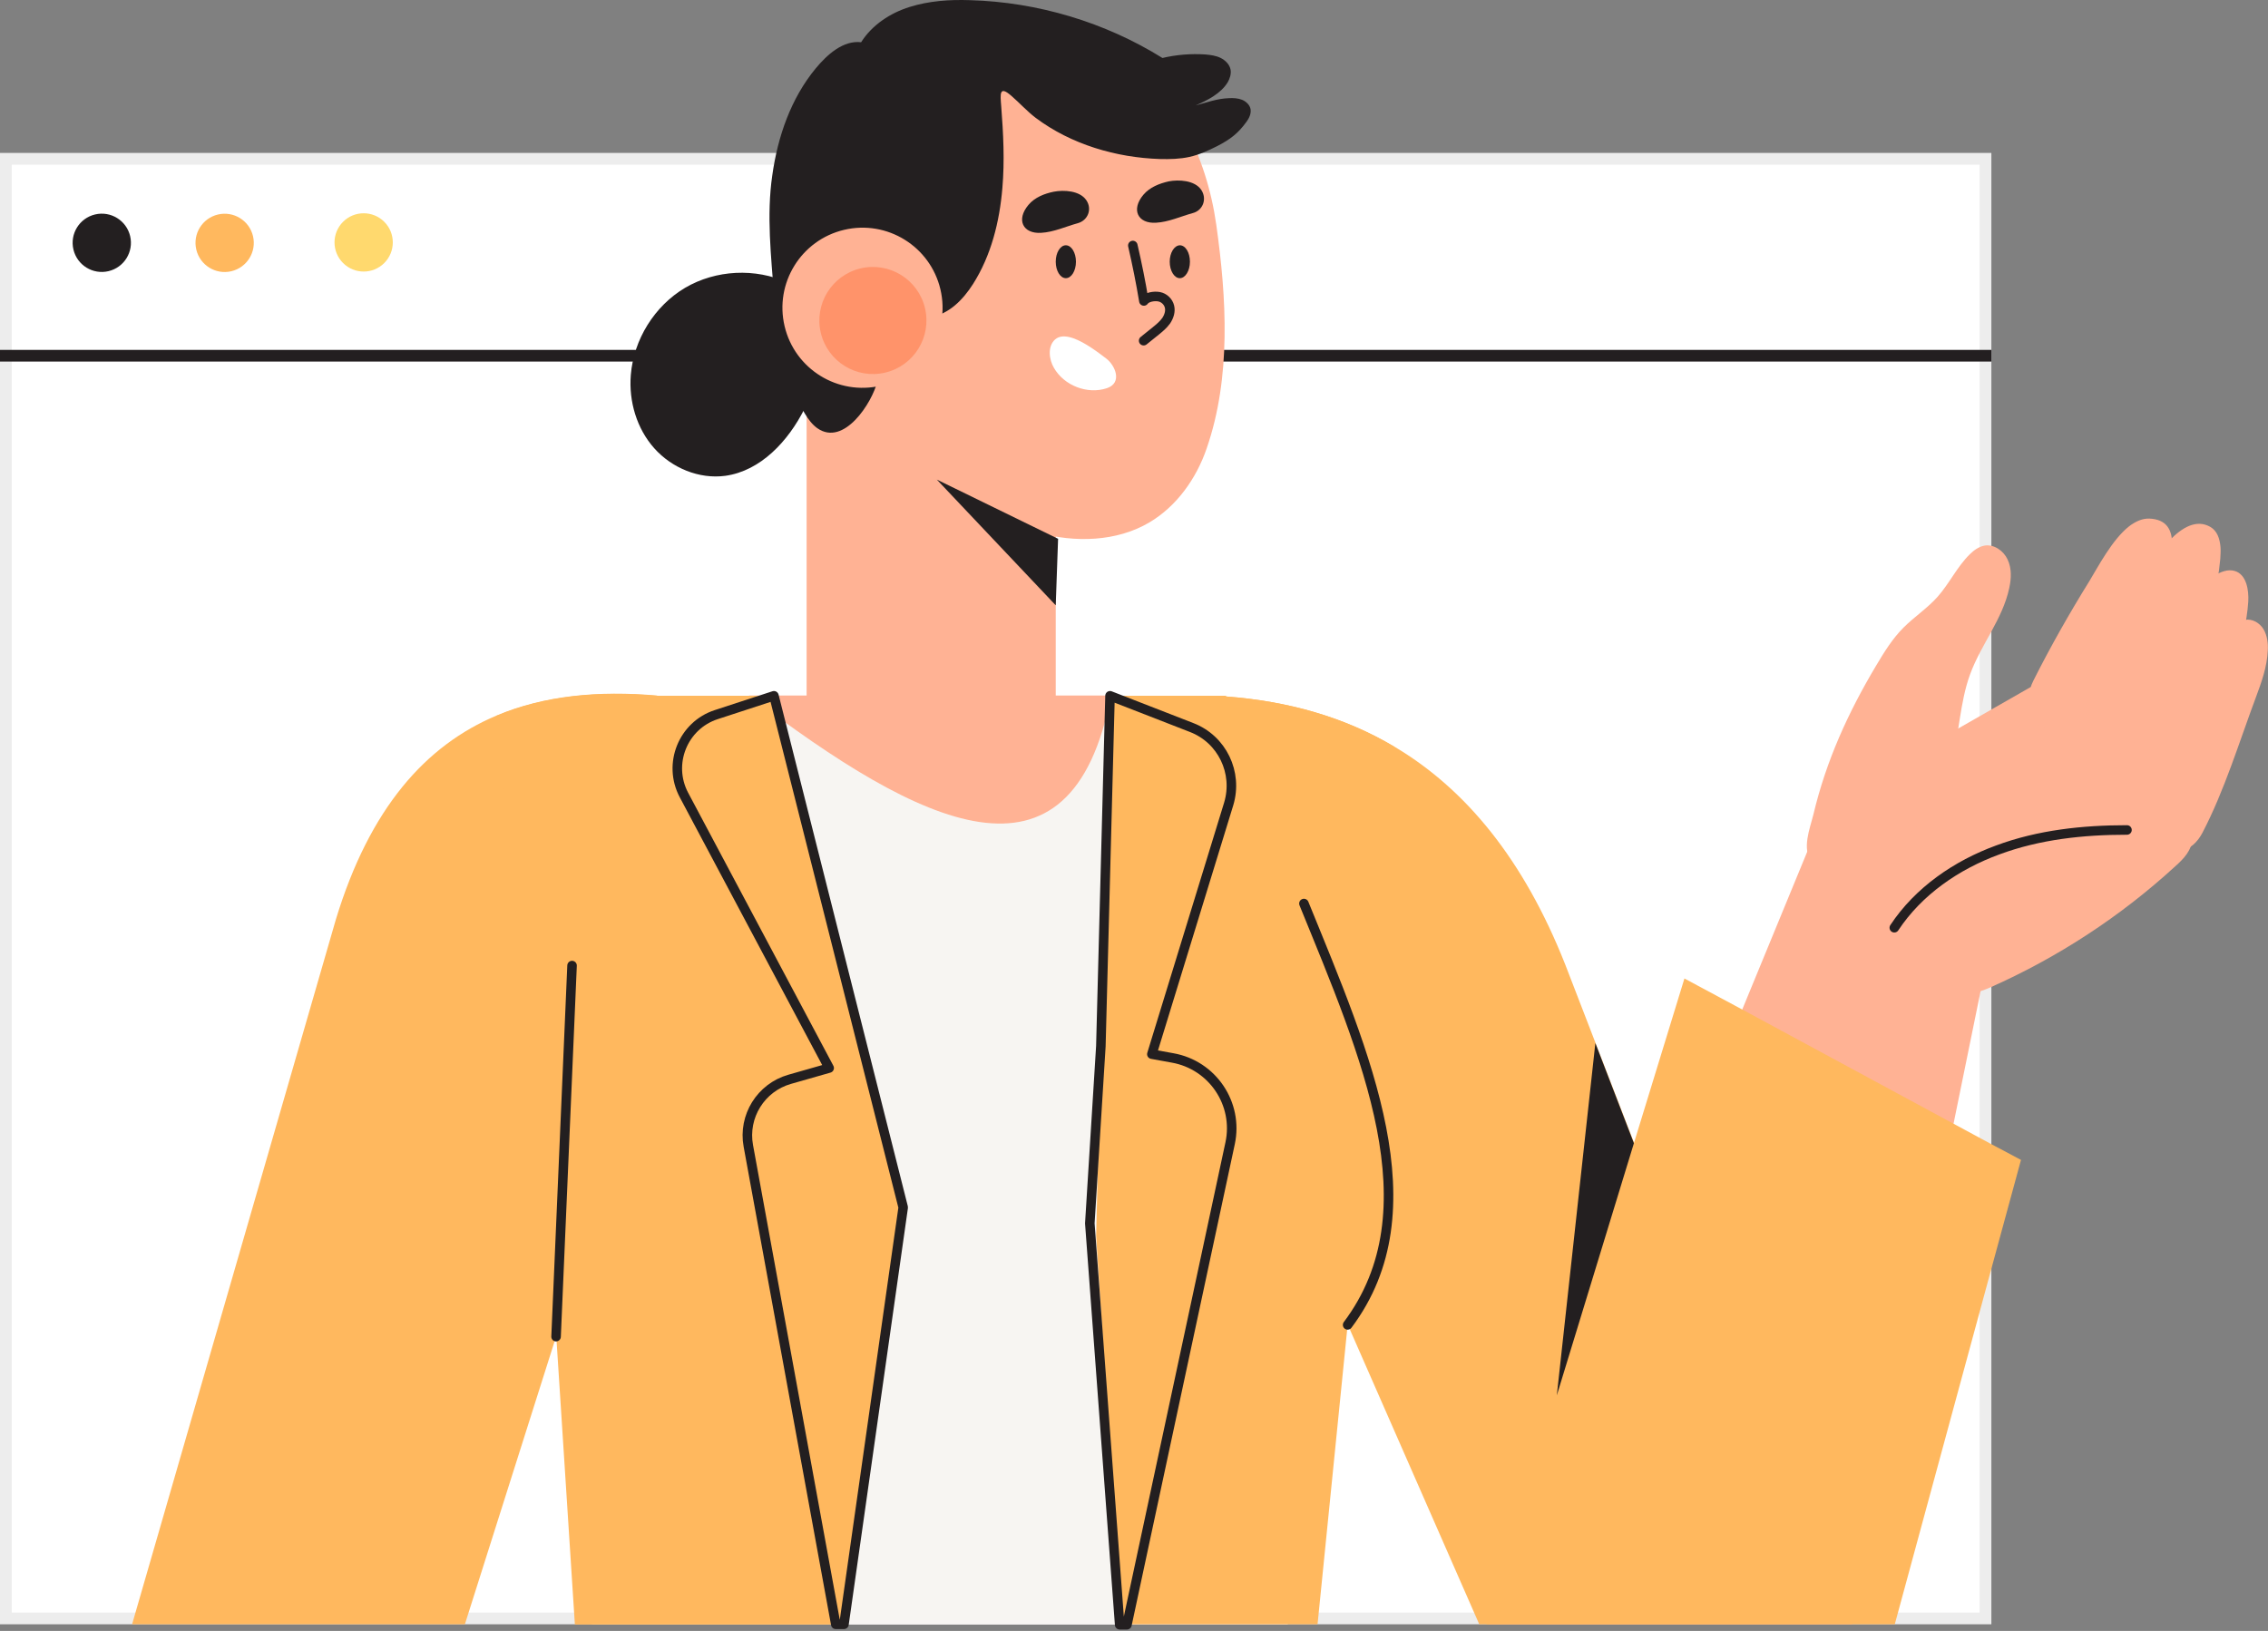
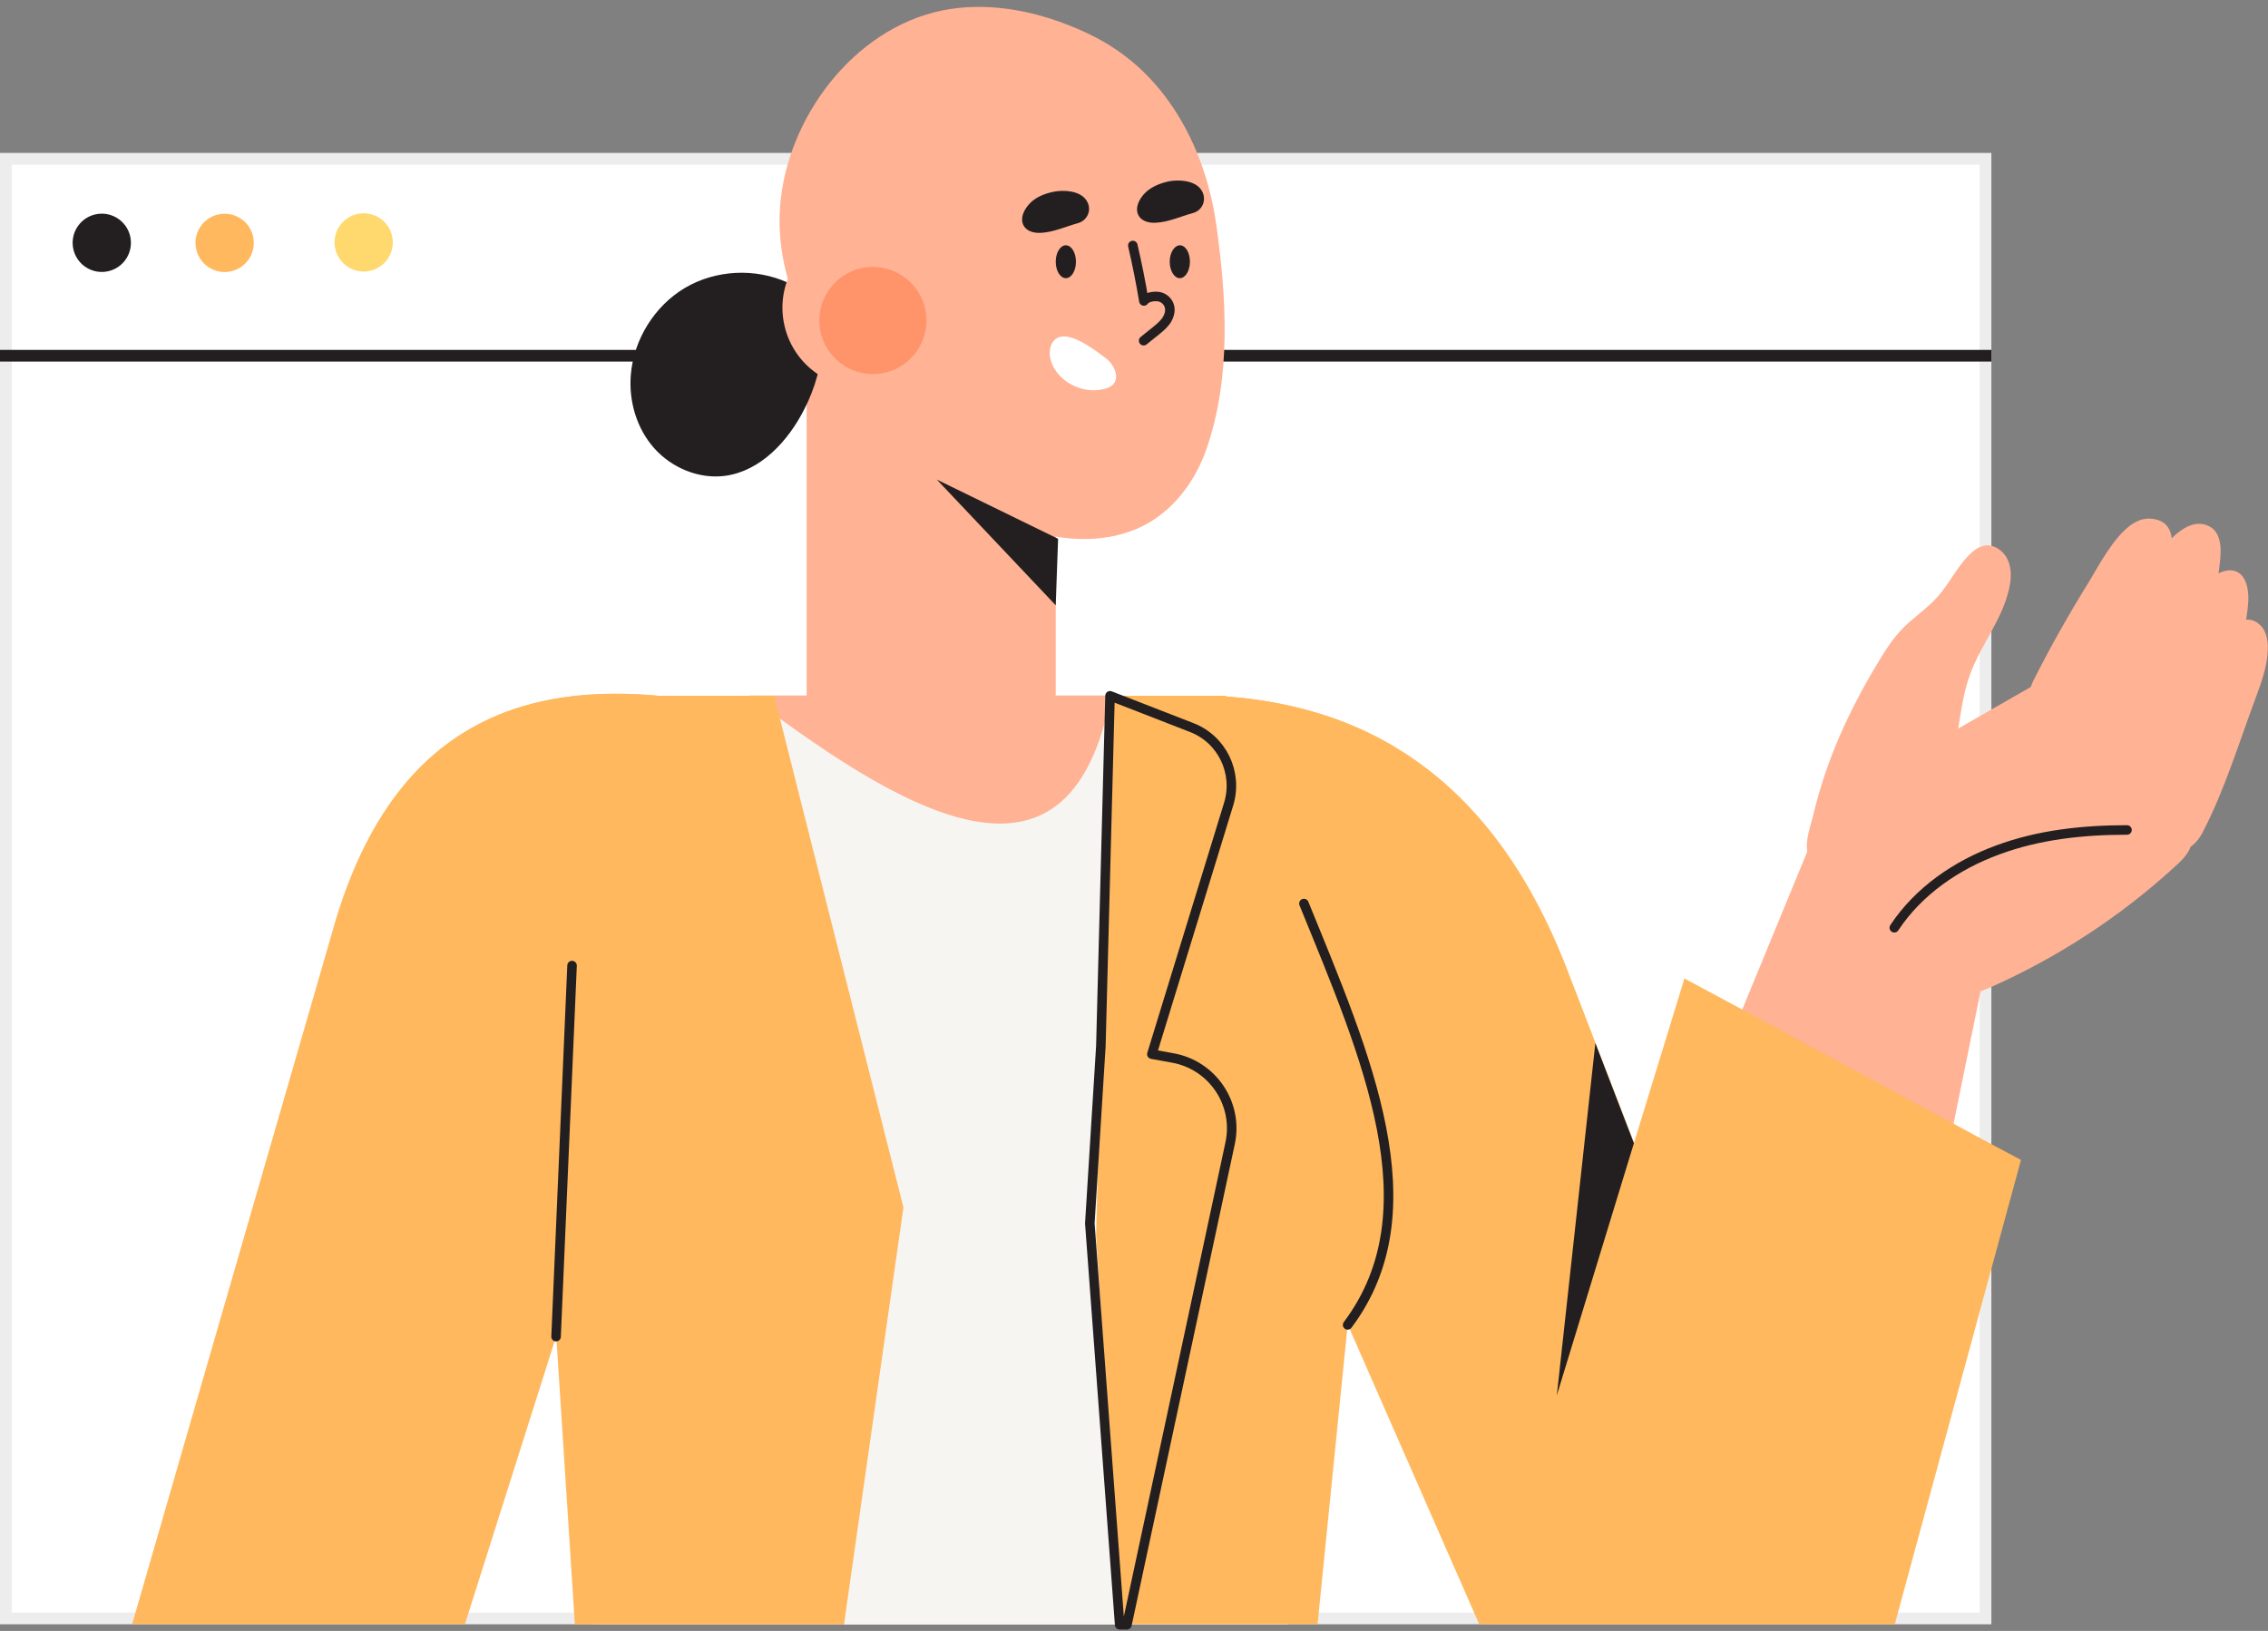
<svg xmlns="http://www.w3.org/2000/svg" width="965" height="694" viewBox="0 0 965 694" fill="none">
  <rect x="0" y="0" width="965" height="694" fill="#808080" stroke="none" />
  <path d="M844.8 67.571H2.5V688.671H844.8V67.571Z" fill="white" stroke="#EDEDED" stroke-width="5" />
  <path d="M0 151.371H847.3" stroke="#231F20" stroke-width="4.971" stroke-miterlimit="10" />
  <path d="M31.239 106.171C29.665 99.507 33.792 92.828 40.457 91.254C47.122 89.68 53.8 93.808 55.374 100.472C56.948 107.137 52.821 113.816 46.156 115.389C39.491 116.963 32.812 112.836 31.239 106.171Z" fill="#231F20" />
  <path d="M83.518 106.198C81.944 99.533 86.071 92.854 92.736 91.281C99.401 89.707 106.08 93.834 107.653 100.499C109.227 107.164 105.1 113.842 98.435 115.416C91.77 116.99 85.092 112.863 83.518 106.198Z" fill="#FFB85E" />
  <path d="M145.965 111.921C141.123 107.079 141.122 99.228 145.965 94.385C150.807 89.543 158.659 89.543 163.501 94.385C168.344 99.228 168.343 107.079 163.501 111.921C158.659 116.764 150.807 116.764 145.965 111.921Z" fill="#FFD96E" />
  <path d="M235.3 547.971L237.4 566.371L251.9 691.271H547.9L566.3 560.471C567.9 559.671 569.4 558.871 570.8 557.971C605.5 536.071 597.3 479.771 574.2 436.371L521.7 296.471L521.6 296.171H250.3L235.3 547.971Z" fill="#F7F5F2" />
  <path d="M343.2 296.071V119.171L449.2 203.471V295.971H472.7C455.9 383.871 391.8 351.571 318.7 295.971H343.2V296.071Z" fill="#FFB294" />
  <path d="M507.3 412.971L525.6 454.671L528.7 461.671L570.9 557.871L573.5 563.771L629.4 691.171H774.3L706.3 514.871L695.3 486.371L666 410.471C648.3 365.671 623.6 335.671 593.2 317.671C572 305.071 548.1 298.371 521.8 296.371C519.8 296.271 517.9 296.071 515.9 296.071L507.3 412.971Z" fill="#FFB85E" />
  <path d="M56.2 691.171H197.8L236.6 568.771L237.4 566.271L252.8 517.871L279.6 295.971C254.6 293.771 231.5 295.971 211.3 304.471C181.1 317.171 157.3 343.871 142.9 391.271L56.2 691.171Z" fill="#FFB85E" />
  <path d="M633.7 691.171H788L831.2 478.171L843.3 418.871L774.2 349.671L741.3 429.571L706.2 514.971L633.7 691.171Z" fill="#FFB294" />
  <path d="M632.5 691.171H806.2L847.3 539.871L859.9 493.571L847.3 486.871L831.2 478.171L741.3 429.571L716.7 416.371L695.2 486.471L632.5 691.171Z" fill="#FFB85E" />
  <path d="M771.6 364.571C771.7 355.471 776.9 347.471 785.7 339.571C793.1 332.871 801.9 327.871 810.5 322.971C828.3 312.771 846.2 302.571 864 292.371C868 293.371 872.4 294.371 875.7 296.971C888.9 307.271 901 318.771 912.5 330.871C916.5 335.071 919.2 339.871 923.4 343.871C927.2 347.571 932.7 351.071 932.7 356.971C932.7 361.671 929.1 365.471 925.6 368.571C902.3 389.971 875.5 407.471 846.6 420.271C836.1 424.871 824.8 425.071 814.3 420.071C797.5 411.971 785 396.771 776.1 380.371C773 374.771 771.5 369.471 771.6 364.571Z" fill="#FFB294" />
  <path d="M798.3 283.171C801.7 277.471 805.2 271.771 809.9 267.071C814.5 262.471 820 258.871 824.3 254.071C829.4 248.371 832.7 241.171 838.1 235.871C839.8 234.171 841.9 232.671 844.3 232.171C848.4 231.471 852.5 234.371 854.2 238.071C856 241.871 855.8 246.171 854.9 250.271C852.1 263.471 842.8 274.371 838.2 287.071C833.8 299.171 833.7 312.471 830.2 324.771C825.2 342.471 812.9 357.971 796.8 366.871C789.7 370.771 777.1 374.671 770.9 366.871C766.5 361.271 770.1 352.571 771.6 346.471C777 323.771 786.3 303.271 798.3 283.171Z" fill="#FFB294" />
  <path d="M959.9 296.571C962.3 290.171 964.6 283.671 964.9 276.871C965.1 273.771 964.7 270.471 963.1 267.771C961.5 265.071 958.3 263.171 955.2 263.771C952 264.471 949.9 267.471 948.2 270.371C937.1 288.771 927.1 307.871 917.2 326.971C914.7 331.771 912.3 336.571 911.3 341.871C908.2 358.471 928.3 371.071 937.1 354.371C946.5 336.371 952.8 315.571 959.9 296.571Z" fill="#FFB294" />
  <path d="M951 282.171C953.7 273.671 956 264.971 956.6 256.071C956.9 250.971 955.8 244.471 950.9 242.971C947.9 242.071 944.8 243.371 942.1 244.971C932.4 250.971 926.2 261.271 920.6 271.171C913.2 284.471 906.3 297.971 899.9 311.871C897.6 316.871 895.4 321.971 894.8 327.371C894.3 332.771 895.7 338.671 899.7 342.371C905.3 347.371 915 348.171 921.3 344.071C926.5 340.671 928.6 333.471 931.3 328.471C939.4 313.671 945.9 298.071 951 282.171Z" fill="#FFB294" />
  <path d="M944.8 232.871C944.5 229.271 943.4 225.871 940.4 224.171C928.5 217.471 916 238.971 911.3 245.871C901.8 259.871 893.1 274.271 885.1 289.271C879.9 299.071 872.6 316.471 887.1 322.571C891.8 324.571 897.3 323.471 901.7 320.971C906.1 318.471 909.6 314.571 912.8 310.671C930.4 289.571 942.2 265.271 944.7 237.771C944.8 236.071 944.9 234.471 944.8 232.871Z" fill="#FFB294" />
  <path d="M865.2 289.571C860.8 298.271 861.9 312.271 874.9 309.071C882.5 307.171 889 301.871 893.7 295.571C899.2 288.271 943.3 221.771 914.5 220.671C911.5 220.571 908.7 221.871 906 223.871C898.7 229.571 892.6 241.371 889 247.271C880.5 260.971 872.5 275.071 865.2 289.571Z" fill="#FFB294" />
  <path d="M905 353.171C886.3 353.171 867.5 355.171 850 361.671C832.5 368.071 816.3 379.171 806 394.771" stroke="#231F20" stroke-width="4.055" stroke-miterlimit="10" stroke-linecap="round" stroke-linejoin="round" />
  <path d="M466.4 525.871L476.9 691.171H560.6L573.4 563.771C611.6 542.271 603.5 492.271 577.6 431.271L593.1 317.671C571.9 305.071 548 298.371 521.7 296.371L521.6 296.071H472.3L468.4 445.171L466.4 525.871Z" fill="#FFB85E" />
  <path d="M468.4 445.171L472.3 296.071L507 309.571C520 314.571 526.8 328.771 522.8 342.071L490.1 448.571L498.9 450.171C515.9 453.171 527 469.671 523.4 486.471L479.5 691.371H476.4L463.7 520.571L468.4 445.171Z" stroke="#231F20" stroke-width="4.055" stroke-miterlimit="10" stroke-linecap="round" stroke-linejoin="round" />
  <path d="M211.3 304.571L235.3 547.971L236.7 568.871L244.6 691.271H359.1L384.4 513.771L368.3 450.071L329.4 296.071H279.6C254.5 293.871 231.5 296.071 211.3 304.571Z" fill="#FFB85E" />
-   <path d="M304.8 304.071L329.3 296.071L368.2 450.071L384.3 513.771L359.1 691.171H355.6L318.4 487.571C316.1 475.071 323.7 462.771 336 459.271L352.8 454.471L291 338.271C284 325.071 290.6 308.671 304.8 304.071Z" stroke="#231F20" stroke-width="4.055" stroke-miterlimit="10" stroke-linecap="round" stroke-linejoin="round" />
  <path d="M345.6 141.571C335.5 125.771 330.6 106.771 331.9 88.07C334.6 50.471 363 12.271 400.8 4.471C418.4 0.871 437 3.871 453.8 10.371C461.1 13.171 468.2 16.571 474.7 20.971C499.6 37.671 513.4 66.57 517.5 95.57C521.9 126.771 523.9 160.571 513.4 190.871C509 203.671 500.7 215.371 489.1 222.271C475.1 230.571 457.4 230.971 441.7 226.671C426 222.271 411.9 213.571 398.5 204.271C375.1 187.771 361 165.571 345.6 141.571Z" fill="#FFB294" />
  <path d="M482 104.471C483.8 112.271 485.4 120.171 486.7 128.071C487.9 126.371 491.1 125.871 493.2 126.271C495.3 126.671 497.1 128.371 497.6 130.471C498.1 132.471 497.4 134.671 496.2 136.471C495 138.171 493.3 139.571 491.7 140.871C490 142.271 488.3 143.571 486.6 144.971" stroke="#231F20" stroke-width="4.055" stroke-miterlimit="10" stroke-linecap="round" stroke-linejoin="round" />
  <path d="M456.5 143.871C453.5 142.871 450.8 142.771 448.9 144.471C445.6 147.471 446.4 153.071 448.4 156.471C452.7 164.071 462.7 167.971 471 165.171C477.7 162.871 474.5 155.471 470.7 152.571C467.9 150.471 461.8 145.671 456.5 143.871Z" fill="white" />
  <path d="M453.5 118.371C451.126 118.371 449.2 115.237 449.2 111.371C449.2 107.505 451.126 104.371 453.5 104.371C455.875 104.371 457.8 107.505 457.8 111.371C457.8 115.237 455.875 118.371 453.5 118.371Z" fill="#231F20" />
  <path d="M497.7 111.371C497.7 115.171 499.6 118.371 502 118.371C504.3 118.371 506.3 115.271 506.3 111.371C506.3 107.471 504.4 104.371 502 104.371C499.6 104.471 497.7 107.571 497.7 111.371Z" fill="#231F20" />
  <path d="M458.6 94.971C453.5 96.371 448.4 98.771 443 99.071C435.3 99.571 432.2 93.571 437.6 87.171C440.3 83.971 444.4 82.371 448.4 81.571C452.6 80.771 459.4 81.071 462.2 85.171C464.8 88.971 462.9 93.771 458.6 94.971Z" fill="#231F20" />
  <path d="M507.5 90.671C502.4 92.071 497.3 94.471 491.9 94.771C484.2 95.271 481.1 89.271 486.5 82.871C489.2 79.671 493.3 78.071 497.3 77.171C501.5 76.371 508.3 76.671 511.1 80.771C513.7 84.671 511.8 89.571 507.5 90.671Z" fill="#231F20" />
-   <path d="M328.6 74.571C330.9 58.171 336.5 41.871 347.1 29.071C352 23.171 358.8 17.071 366.4 17.971C371 10.671 378.7 5.571 387 2.971C395.3 0.371 404 -0.229 412.7 0.071C441.5 0.871 470.2 9.471 494.6 24.671C500.5 23.271 506.7 22.771 512.8 23.171C515.1 23.371 517.4 23.671 519.4 24.671C521.4 25.671 523.2 27.471 523.6 29.671C523.9 31.471 523.3 33.371 522.4 34.971C519.5 39.771 513.8 42.671 508.7 44.871C513.6 43.571 517.7 41.971 522.9 41.771C524.8 41.671 526.7 41.771 528.5 42.471C530.2 43.171 531.8 44.671 532.1 46.471C532.4 48.371 531.5 50.271 530.4 51.771C526.8 56.771 523.5 59.271 517.9 62.171C514.1 64.071 510.2 65.871 506.1 66.771C502 67.671 497.8 67.771 493.6 67.671C474.9 67.071 455.8 61.471 440.7 50.171C436.9 47.271 433.8 43.771 430.2 40.671C425.1 36.271 425.6 40.071 426 45.171C426.9 56.771 427.5 68.371 426.5 79.971C425.3 94.371 421.7 108.771 414 120.871C409.8 127.471 403.8 133.671 396.1 134.871C387.5 136.271 379.5 135.971 372.6 130.571C375.2 141.171 375.8 151.571 373.3 162.271C371.2 171.171 359.1 190.271 347.7 182.171C345.5 180.571 343.9 178.371 342.5 176.071C333.2 161.271 330.4 143.371 329.4 126.271C328.1 109.171 326.1 91.571 328.6 74.571Z" fill="#231F20" />
  <path d="M342.3 173.971C335.4 187.671 323.7 200.371 308.6 202.471C297.5 203.971 285.9 199.171 278.4 190.771C270.9 182.371 267.5 170.771 268.4 159.571C269.6 144.471 278.5 130.171 291.5 122.471C304.6 114.771 321.4 113.971 335.2 120.271C356.1 129.971 350.9 157.171 342.3 173.971Z" fill="#231F20" />
  <path d="M333.829 138.783C329.505 120.473 340.844 102.125 359.154 97.801C377.464 93.478 395.813 104.816 400.136 123.126C404.46 141.437 393.121 159.785 374.811 164.109C356.501 168.432 338.152 157.094 333.829 138.783Z" fill="#FFB294" />
  <path d="M349.235 141.614C346.344 129.369 353.926 117.099 366.17 114.208C378.415 111.316 390.685 118.899 393.576 131.143C396.468 143.388 388.885 155.658 376.641 158.549C364.396 161.441 352.126 153.858 349.235 141.614Z" fill="#FF936A" />
  <path d="M554.8 384.471C581.2 449.271 610.2 514.771 573.4 563.771" stroke="#231F20" stroke-width="4.055" stroke-miterlimit="10" stroke-linecap="round" stroke-linejoin="round" />
  <path d="M236.6 568.771L243.4 410.871" stroke="#231F20" stroke-width="4.055" stroke-miterlimit="10" stroke-linecap="round" stroke-linejoin="round" />
  <path d="M695.2 486.471L662.4 593.771L678.8 443.871L695.2 486.471Z" fill="#231F20" />
  <path d="M449.2 257.571L398.6 204.071L450.2 229.271L449.2 257.571Z" fill="#231F20" />
</svg>